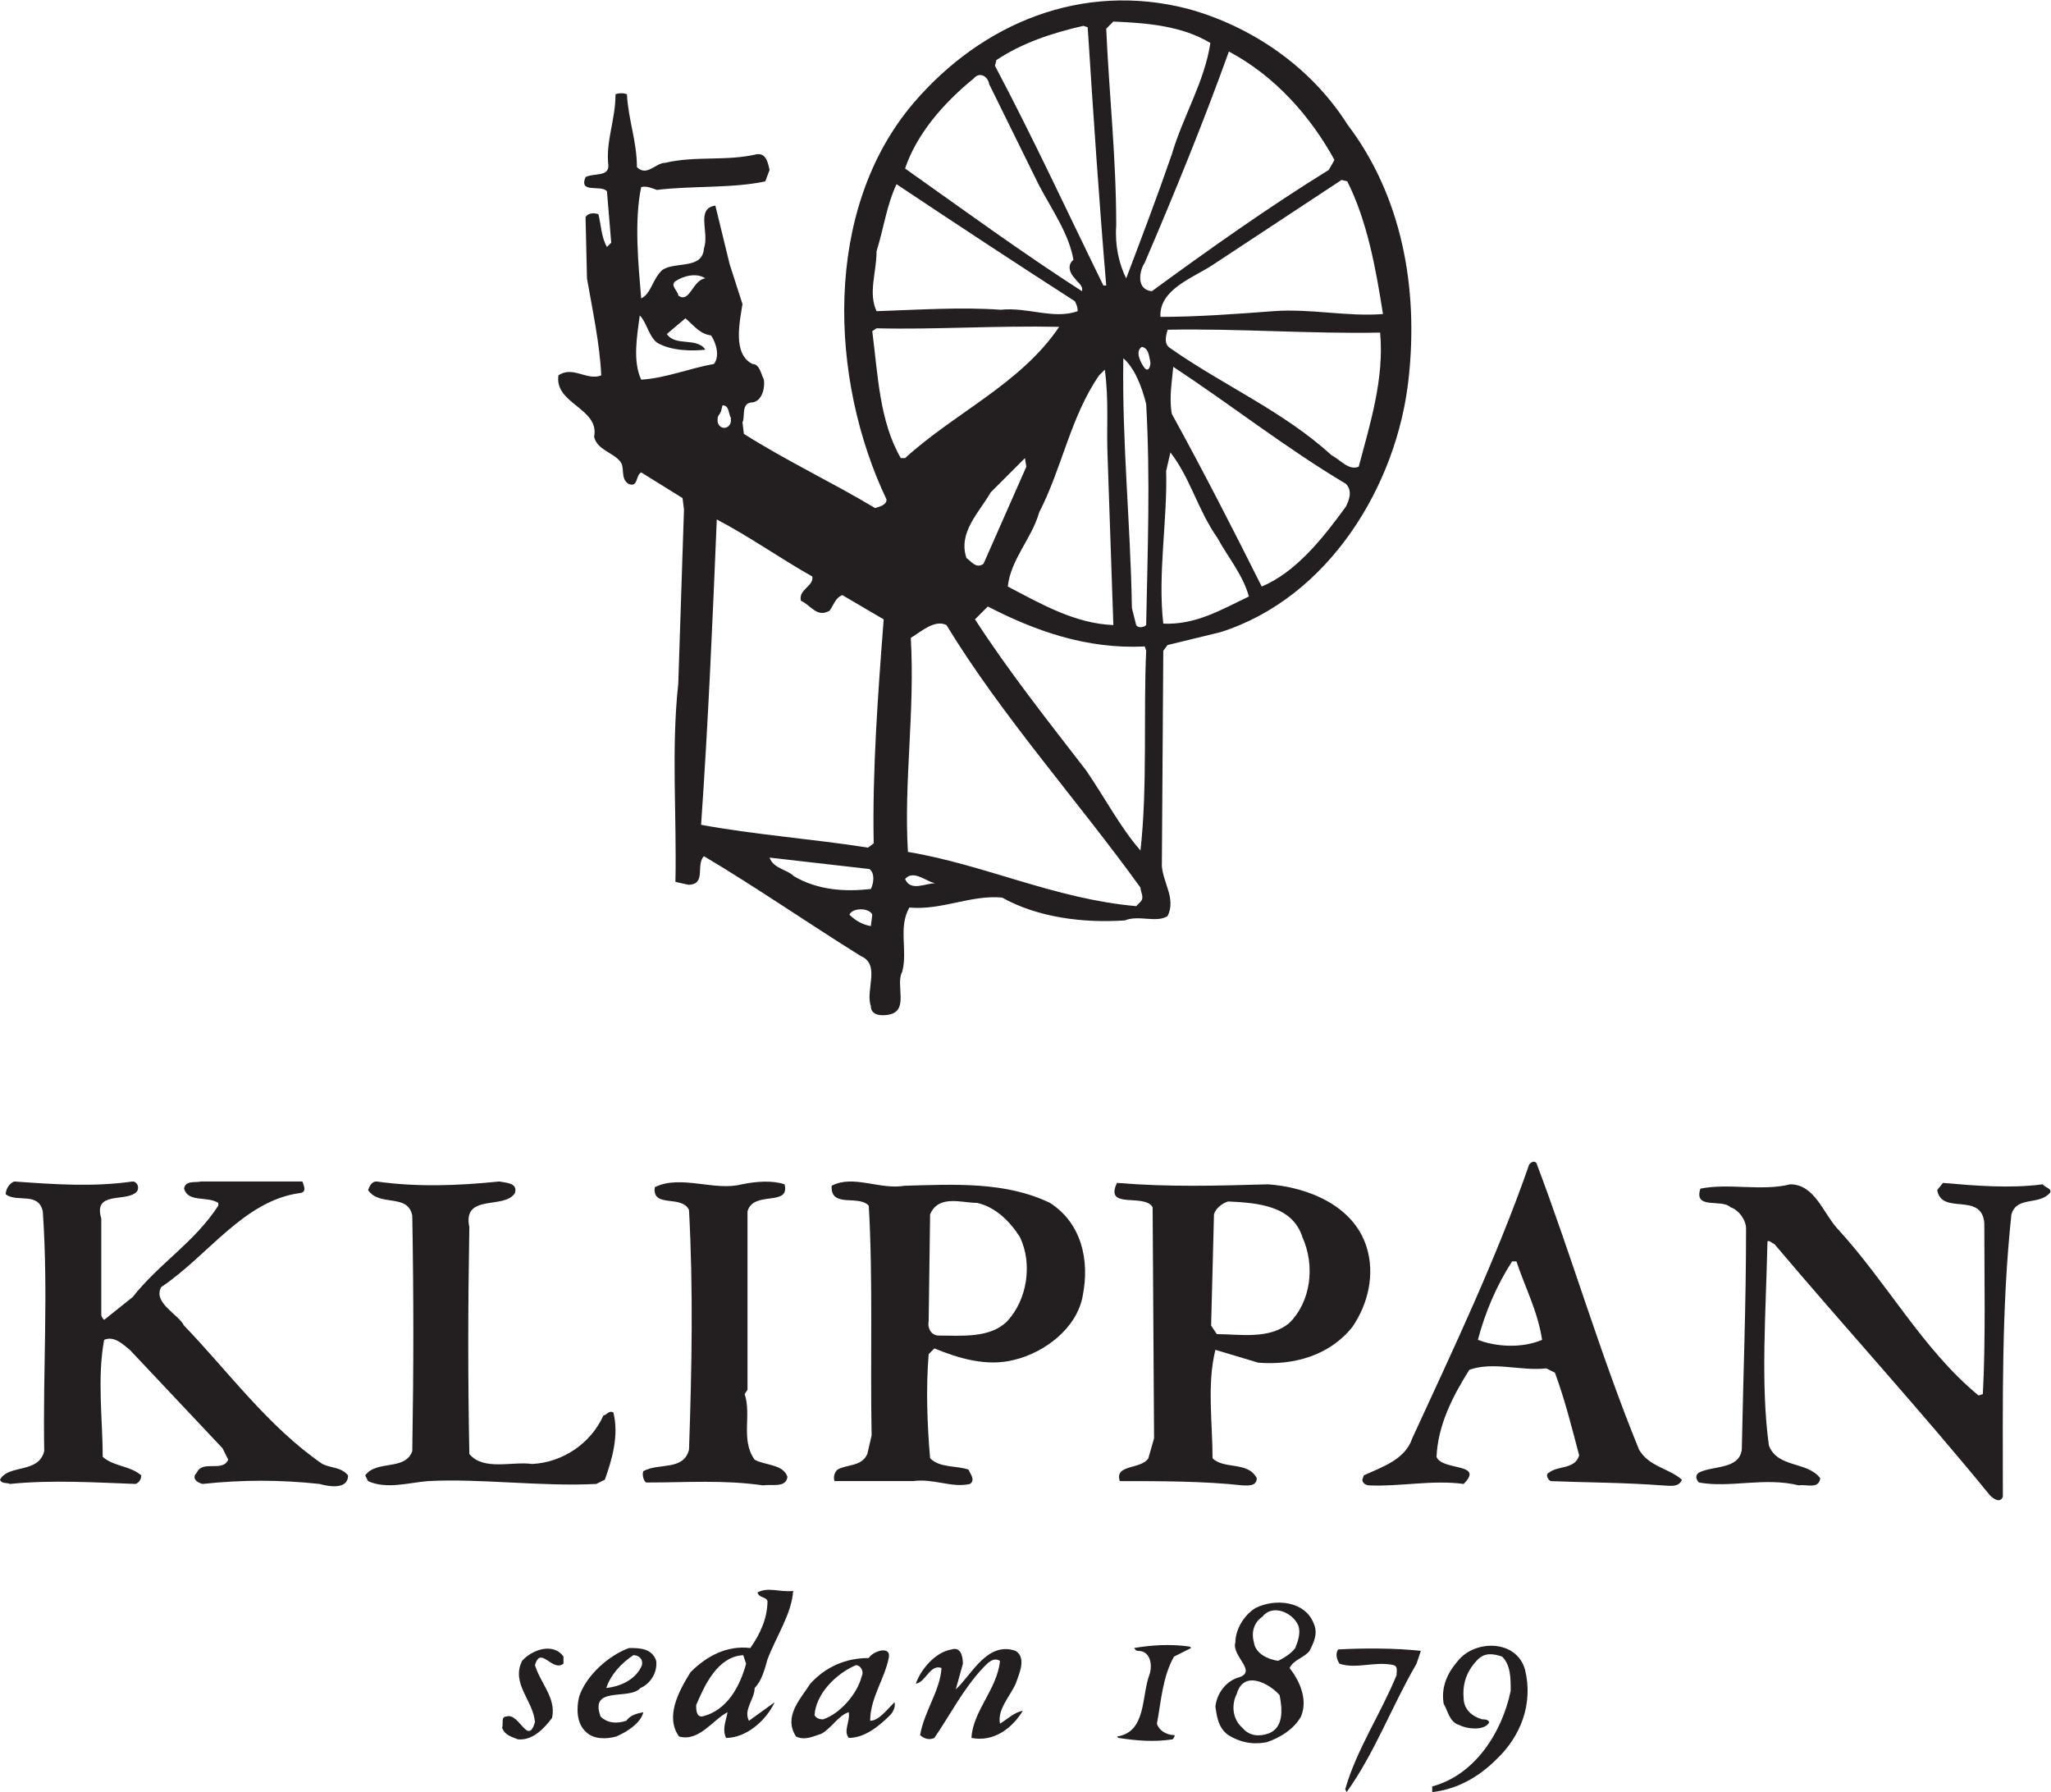
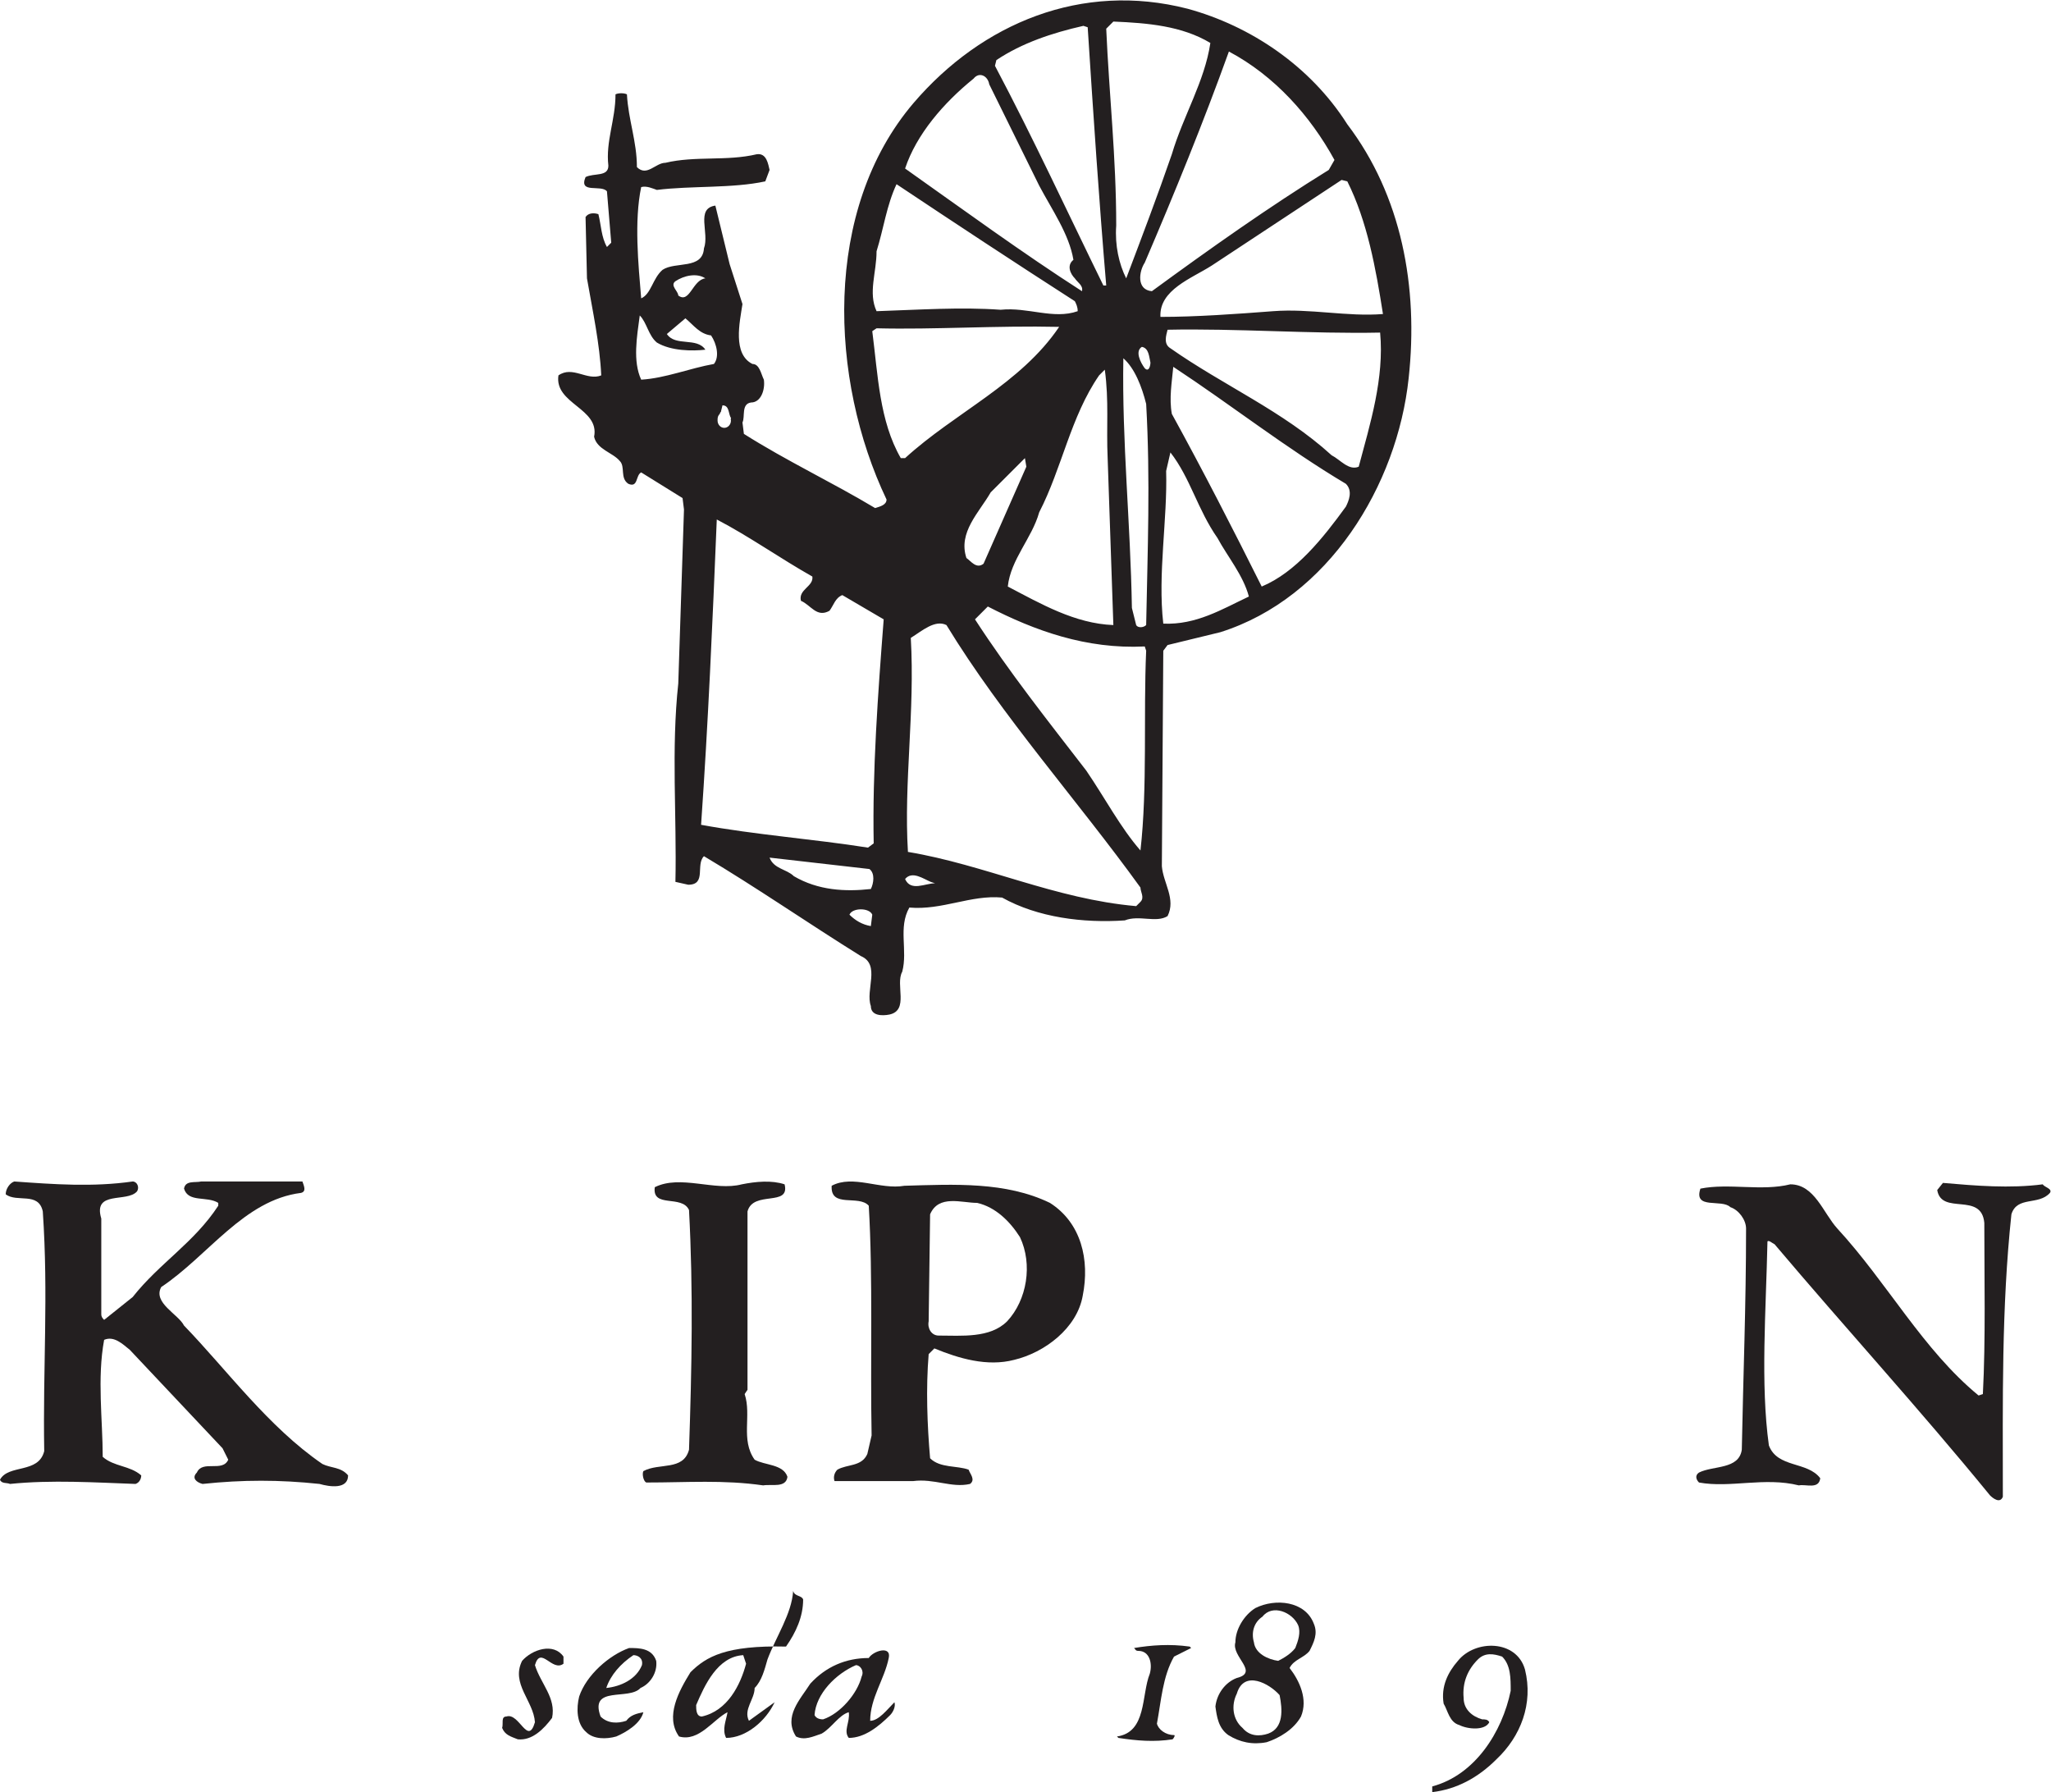
<svg xmlns="http://www.w3.org/2000/svg" xmlns:ns1="http://sodipodi.sourceforge.net/DTD/sodipodi-0.dtd" xmlns:ns2="http://www.inkscape.org/namespaces/inkscape" version="1.1" id="svg2" xml:space="preserve" width="191.653" height="167.44" viewBox="0 0 191.653 167.44" ns1:docname="Klippan logo svart.eps">
  <defs id="defs6" />
  <ns1:namedview pagecolor="#ffffff" bordercolor="#666666" borderopacity="1" objecttolerance="10" gridtolerance="10" guidetolerance="10" ns2:pageopacity="0" ns2:pageshadow="2" ns2:window-width="640" ns2:window-height="480" id="namedview4" />
  <g id="g10" ns2:groupmode="layer" ns2:label="ink_ext_XXXXXX" transform="matrix(1.333,0,0,-1.333,0,167.44)">
    <g id="g12" transform="scale(0.1)">
      <path d="m 93.004,428.004 c 2.996,0 5,-4.004 2.996,-6.992 -6.996,-8.008 -31,0.996 -25,-19.004 v -67.004 c 0,-2 1.004,-2.996 2.004,-3.992 l 20,15.996 C 112.004,371.012 136,385.004 153.004,411.012 v 1.992 c -8.004,5 -21,0 -24,10 0.996,5.996 8,4.004 11.996,5 h 71.004 c 1,-3 2.996,-6.992 -1.004,-8 -40,-5 -65,-43.992 -97.996,-66.004 -6,-10.996 11.996,-18.996 16,-26.992 30,-30.996 59,-70.996 96.996,-97.008 6.004,-2.988 13.004,-2 18.004,-7.988 0,-10 -13.004,-8.012 -20,-6 -28.004,2.988 -54.004,2.988 -82,0 -4,1 -8,3.988 -4,7.988 4,9 17.996,0 21.996,9 l -4,8.012 -65,68.992 c -5,3.996 -11,10 -17.996,7.004 -5,-27.004 -1,-55.996 -1,-82.008 7.996,-7 18.996,-6 27,-12.988 0,-2.012 -1,-5 -4.004,-6 -27.996,1 -59,2.988 -88,0 -2,1 -6,0 -7,2.988 6,11 27.004,4 31,20 -1,59.004 3.004,109.004 -1,168.008 -2.996,14.004 -17.996,5.996 -25.996,11.992 0,4.004 2.996,8.008 5.996,9.004 28.004,-1.992 55,-4.004 83.004,0" style="fill:#231f20;fill-opacity:1;fill-rule:nonzero;stroke:none" id="path14" />
-       <path d="m 350,428.004 c 5,-0.996 13.004,-0.996 11,-8 -6.996,-12 -36.996,0 -31.996,-23.992 -1,-58.008 -1,-106.008 0,-159 10,-12.012 30,-5 44,-7.012 21,1.012 41,14 50,34 1.996,0 4,4.004 6.996,2.012 C 434.004,250 429.004,233 424.004,219 l -6,-2.988 C 380,214 336,220 300,218 c -12.996,-0.988 -29,-5.988 -41.996,0 L 256,222.012 C 264.004,233 284.004,225 289.004,239 c 0.996,59.004 0.996,108.008 0,165 -3.004,16.004 -23.004,6.004 -31,18.008 1,1.992 1.996,5.996 6,5.996 28,-4.004 56.996,-3 85.996,0" style="fill:#231f20;fill-opacity:1;fill-rule:nonzero;stroke:none" id="path16" />
      <path d="m 550,426.012 c 4.004,-16.008 -21.996,-4.004 -25.996,-19.004 v -125 l -2,-3.008 c 5,-15 -3,-31.988 7,-46 6.996,-4 20,-3 23,-11.988 C 551,213 541,216.012 535,215 c -27.996,4 -52.996,2.012 -81.996,2.012 C 451,218 450,223 451,225 c 11.004,6.012 28.004,0 32.004,15 1.996,58.004 2.996,112.008 0,168.004 -5,10.996 -26,0.996 -24,15.996 18,9.004 41.996,-2.988 60.996,2.012 10,1.992 21,2.988 30,0" style="fill:#231f20;fill-opacity:1;fill-rule:nonzero;stroke:none" id="path18" />
      <path d="m 1432,426.012 c -23,-3.008 -47,-1.008 -70,0.996 l -4,-5 c 3.01,-18.008 31,-0.996 33.01,-23.008 0,-37.988 0.99,-81.992 -1.01,-120 l -3,-0.996 c -39,32 -64,79.004 -99,117 -10,11.008 -16,31.008 -33,31.008 -20,-5 -43,0.996 -63,-3.008 -5,-15 15,-6.992 21,-13 6,-2 11,-8.992 11,-15 0,-53.992 -2,-102.996 -2.99,-155.004 -2.01,-13.988 -20,-11 -30,-16 -3.01,-1.988 -2.01,-5 0,-6.988 21.99,-4.012 45.99,4 70,-2.012 5,1.012 13.99,-2.988 15,5 -9.01,12.012 -30,7.012 -36.01,23 -6,43.012 -2,95.004 -1,143.012 1,0.996 3,-1.008 5,-2.012 49,-57.988 102.01,-115.996 151,-176 2,-1.988 7,-5.988 9,-0.988 0,67.992 -1,131.988 6,197.992 4,13 19,6.008 27,15 2,3 -4,3.996 -5,6.008" style="fill:#231f20;fill-opacity:1;fill-rule:nonzero;stroke:none" id="path20" />
      <path d="m 706,330.004 c -11.996,-12 -31.996,-10 -47.996,-10 -5,0 -8.004,5 -7.004,10 l 1.004,75 c 6,13.996 22,8 32.996,8 13.004,-3 23.004,-13 30,-24.004 9.004,-18.996 5,-43.996 -9,-58.996 z m 30.008,83 c -31.008,15 -67.004,13.008 -102.004,12 -17,-2.996 -36,8 -51,0 -1,-16.004 19,-6.004 26,-13.992 3,-50 0.996,-110 1.996,-161.012 l -2.996,-12.988 c -4,-9.012 -14,-7.012 -21,-11 -2.004,-2.012 -3,-5 -2.004,-8.012 h 55 c 15,2 27.004,-5 40,-1.988 4.004,2.988 0,6.988 -0.996,10 -8.004,2.988 -20,1 -27,7.988 -2.004,23.008 -3,49.004 -1.004,73.008 l 4,4.004 c 17.004,-7.012 37.004,-13.008 56,-8.008 21.004,5 44,22 48.004,45 5,25 -1.008,50.996 -22.996,65" style="fill:#231f20;fill-opacity:1;fill-rule:nonzero;stroke:none" id="path22" />
-       <path d="m 904.004,329 c -14.004,-11.992 -35,-7.988 -51.008,-7.988 l -3.992,5.996 2.004,77.996 c 0.996,3.996 5.996,8 10,8.996 20.996,-0.996 45,-2.988 51.988,-25 9.008,-20 6.008,-45 -8.992,-60 z m 53.992,53.008 c -8.992,29.004 -40.992,41.992 -68.992,44.004 -37,-1.008 -69.004,-2.012 -106.008,0.996 -8.992,-19.004 19.008,-7.004 25,-17.004 L 809.004,248 805,234 c -5,-7.988 -23.992,-4 -20,-16 27.996,0 59.004,0 86.008,-3 2.996,0 10,-1 10,5 -6.008,12.012 -23.012,6.012 -31.008,14 0,25 -3.992,52.012 2.004,76.004 l 30,-8.992 c 25,-2.012 50,5 65.992,25 11.008,15.996 16.008,36.992 10,55.996" style="fill:#231f20;fill-opacity:1;fill-rule:nonzero;stroke:none" id="path24" />
-       <path d="m 1036.01,317.008 c 5,19.004 12.99,37.996 23.99,55 h 3 c 6,-18.008 15,-35 18.01,-55 -14.01,-5.996 -32.01,-5 -45,0 z M 1149,240 c -27,66.012 -47,135.004 -72,201.012 -2,1.992 -4,0 -5,-1.008 C 1049,374 1019,311.012 990,248 985,233 969.004,228 956.008,222.012 L 955,219 c 0,-1.988 2.004,-4 5,-4 21.008,-1 44,4 66.01,1.012 15,15 -15,8.988 -19.01,18.988 1,22.008 11,42.008 23,61.012 17,5.996 36.01,-1.008 54,0.996 l 6,-3.008 c 7,-18.996 12,-39 17,-57.988 -3,-10 -15,-7.012 -20.99,-12.012 -3.01,-1 -1.01,-5 0.99,-6 24.01,-0.988 52,-0.988 78,-3 4,0 12,-2 14,4 -9,8.012 -22.99,9 -30,21" style="fill:#231f20;fill-opacity:1;fill-rule:nonzero;stroke:none" id="path26" />
      <path d="M 835,101.012 822.996,95 C 815,81.012 814.004,64 811.008,48 c 0.996,-4 5.996,-8 11.988,-8 1.008,0 0,-2 -0.992,-2.988 -13,-2.012 -25,-1 -38,0.988 l -1.008,1 c 21.008,3.012 17.004,29 23.012,44 1.988,7 0,16 -8.012,16 -1.988,0 -1.988,1 -2.996,2.012 12.004,1.988 25,2.988 39.004,1 l 0.996,-1" style="fill:#231f20;fill-opacity:1;fill-rule:nonzero;stroke:none" id="path28" />
      <path d="M 1069,86.012 C 1075,62.012 1066.01,39 1049,23 1036.01,10 1021.01,2.012 1004,0 v 4 c 30,8.012 49,38.012 55,67.012 C 1059,80 1059,89 1053,95 c -6,2.012 -11.99,3 -16.99,-2 -7.01,-6.988 -11.01,-15.988 -10,-26.988 0,-8.012 5.99,-13.012 12.99,-15 2.01,0 4,0 5,-2.012 -2.99,-6 -15,-5 -21,-1.988 -6.99,1.988 -8,10 -11,15 -2,11.988 3,21.988 10,30 12,15 41,15 47,-6" style="fill:#231f20;fill-opacity:1;fill-rule:nonzero;stroke:none" id="path30" />
      <path d="m 395,95 v -5 c -7.996,-6 -15.996,13 -20,-1 4.004,-12.988 15,-22.988 12.004,-36.988 -6.004,-8.012 -14,-16 -24,-15 -5,1.988 -9,2.988 -11,7.988 1,3 -1.004,8 2.996,8 9.004,3.012 15,-20.988 20,-4 -0.996,15 -16.996,27.012 -9,43.012 C 373.004,100 388.004,105 395,95" style="fill:#231f20;fill-opacity:1;fill-rule:nonzero;stroke:none" id="path32" />
-       <path d="M 992.996,90 C 976.008,61.012 964.004,28 944.004,0 l -1.008,2.012 C 951.008,30 967.996,55 979.004,82.012 979.004,85 980,88 977.004,89 c -13,3.012 -25.996,-2.988 -38,1 -2,3 -2.996,7.012 -1.008,10 17.004,1.012 41.008,1.012 58.012,-1 l -3.012,-9" style="fill:#231f20;fill-opacity:1;fill-rule:nonzero;stroke:none" id="path34" />
-       <path d="m 675,90 -5,-17.988 c 11,10 22.004,34 42.004,26.988 7.996,-5 2,-16.988 0,-22.988 -4,-9 -13,-18.012 -11.004,-28.012 5,3.012 10,8.012 16.004,9.012 C 709.004,44 696,35 681,38 682.004,57.012 699.004,72.012 701,92.012 696,95 692.004,90 689.004,87.012 675,72.012 666,54 655,38 c -4,-1.988 -7.996,0 -10,2 3.004,17.012 14.004,31.012 15,47.012 -7.996,2.988 -10.996,-10 -17.996,-11 C 645,85 655,98 667.004,100 c 6,2.012 7.996,-3.988 7.996,-10" style="fill:#231f20;fill-opacity:1;fill-rule:nonzero;stroke:none" id="path36" />
      <path d="M 444.004,96.012 C 447.004,96.012 451,94 450,89 446,79 435,74 425,73 c 3.004,9.012 10,17 19.004,23.012 z M 449.004,73 C 456,76.012 461,84 460,92.012 457.004,101.012 448.004,101.012 441,101.012 427.004,96.012 411,82.012 406,67.012 404.004,59 404.004,48 411,42.012 c 5,-5 14,-5 21.004,-3.012 7,3.012 17,9 18.996,17.012 C 446,55 442.004,54 439.004,50 433.004,48 426,48 421,53 c -7.996,22 20,11 28.004,20" style="fill:#231f20;fill-opacity:1;fill-rule:nonzero;stroke:none" id="path38" />
-       <path d="m 492.004,53 c -4,0 -4,5 -4,8.012 6,13.988 15,33.988 32.996,35 L 523.004,90 c -4,-15 -13.004,-32.988 -31,-37 z m 37,20 c 5,5 6.996,13.012 9,20 6,16 16.996,32 17.996,48.012 C 546,140 539.004,144 531,140 c 1.004,-3.988 6.004,-2.988 7.004,-6 0,-11.988 -5,-22.988 -12.004,-32.988 C 509.004,103 495,95 484.004,84 476,71.012 466,53 476,39 490,35 500,51.012 510,56.012 509.004,50 506,44 509.004,38 c 14,0 28,12 34,25 L 525,50 c -4,8 4.004,15 4.004,23" style="fill:#231f20;fill-opacity:1;fill-rule:nonzero;stroke:none" id="path40" />
+       <path d="m 492.004,53 c -4,0 -4,5 -4,8.012 6,13.988 15,33.988 32.996,35 L 523.004,90 c -4,-15 -13.004,-32.988 -31,-37 z m 37,20 c 5,5 6.996,13.012 9,20 6,16 16.996,32 17.996,48.012 c 1.004,-3.988 6.004,-2.988 7.004,-6 0,-11.988 -5,-22.988 -12.004,-32.988 C 509.004,103 495,95 484.004,84 476,71.012 466,53 476,39 490,35 500,51.012 510,56.012 509.004,50 506,44 509.004,38 c 14,0 28,12 34,25 L 525,50 c -4,8 4.004,15 4.004,23" style="fill:#231f20;fill-opacity:1;fill-rule:nonzero;stroke:none" id="path40" />
      <path d="M 604.004,81.012 C 601,69 589.004,55 577.004,51.012 c -3,0 -5,1 -6.004,2.988 1.004,15 15,29 29,35 3.004,0 6,-4 4.004,-7.988 z M 627.004,63 C 622.004,58 616,50 610,50 c 0,16.012 10,29 13.004,44 1.996,9 -11,5 -14,0 -16,0 -30,-6 -41,-17.988 C 561,65 549.004,53 558.004,39 564.004,36.012 570,39 576,41.012 583.004,45 588.004,54 595,56.012 596,49 591,43 595,38 c 11,0 21,8.012 29.004,16 1.996,2.012 4,6 3,9" style="fill:#231f20;fill-opacity:1;fill-rule:nonzero;stroke:none" id="path42" />
      <path d="M 896.008,92.012 C 889.004,93 880,97.012 879.004,105 c -2,7.012 0,14 5.996,18 7.004,9.012 21.008,3.012 25,-5.988 2.004,-5 0,-11 -2.004,-16 C 905,97.012 900,94 896.008,92.012 Z m -7.004,-51 C 882.996,39 876.008,39 871.008,45 c -7.004,6.012 -8.012,16.012 -4.004,24 5,17.012 22.996,7.012 30,-1 2,-10 2.996,-23 -8,-26.988 z M 917.996,99 c 3.012,6 6.008,12.012 3.012,19 -6.008,16 -27.004,18.012 -41.008,11 -7.996,-5 -13.992,-15 -13.992,-24 -3.012,-10 16.988,-21 0.996,-25 -8,-2.988 -14.008,-11 -15,-20 0.992,-7 2,-15 9.004,-20 7.996,-5 16.988,-7 26.988,-5 9.008,3 19.008,9 24.008,18 5,12 -0.996,25 -8,34.012 3,5.988 10,6.988 13.992,11.988" style="fill:#231f20;fill-opacity:1;fill-rule:nonzero;stroke:none" id="path44" />
      <path d="m 892.473,1038 c -26.008,-1.99 -54.004,-4 -79.004,-4 -0.996,19 22,27.01 35.996,36 l 91.004,60 3.996,-1 c 14.004,-27.99 20,-61 25,-92.99 -25,-2.01 -50.996,3.99 -76.992,1.99 z m 60,-108.996 c -7.004,-2.996 -13.008,5 -19.004,8.004 -34.004,30.996 -75.996,49 -113,75.002 -5,2.99 -2.996,9 -2,12.99 47.996,1.01 100.996,-2.99 149.004,-2 2.996,-31.992 -7.004,-63.996 -15,-93.996 z m -9.004,-27.996 c -15.996,-22.004 -35,-46.004 -59.004,-56.004 -20,40 -40.996,81.004 -63,121.004 -2,11 0,21.996 1.008,32.996 40.996,-26.996 78.992,-56.996 120.996,-81.996 5,-5 2,-12.004 0,-16 z m -128,-82.004 c -4.004,35 3,73.004 2.004,107.004 l 2.996,12.996 c 13.996,-17.996 18.996,-40 33,-60 7,-12.996 17.996,-26 22,-41 -19.004,-9 -37,-20 -60,-19 z m -7.996,233.006 c -11.008,0.99 -9.004,14 -5,20 20.996,49 40.996,97.99 58.992,147.99 32.004,-17 57.004,-45 74.004,-76 l -4.004,-6.99 c -42,-26 -82.996,-55 -123.992,-85 z m -5,-54.006 c -3.008,4.006 -7.004,11.996 -2.004,14.996 5,-0.99 5,-6.99 5.996,-10.99 0,-2.01 -0.996,-7.006 -3.992,-4.006 z m 0.996,-180 c -2.004,-1.996 -5.996,-1.996 -7.004,0 l -2.996,12 c -0.996,60 -7.004,116.004 -5.996,174.996 7.996,-6.996 12.996,-19.996 15.996,-31.996 2.996,-53 0.996,-103 0,-155 z m -4.004,-158 c -13.996,16.004 -25,37.004 -38,56.004 -27,35 -54,68.996 -77.996,106 l 8.996,9 c 33.004,-17.004 69,-30 110.008,-28.004 l 0.996,-3 c -2.004,-45 0.996,-96 -4.004,-140 z m 0,-35.996 -3,-3.008 c -57,5 -105.996,29.004 -160,38.004 -2.996,49 5,98.004 2.004,150 7.996,5 17,13.004 25,9 38.996,-64 92,-123 135.996,-183.996 0,-3.008 3.008,-7 0,-10 z m -164.996,15.996 c 5,5.996 12.996,0 17.996,-2 l 3.004,-0.996 c -7,0 -17,-6.008 -21,2.996 z m -3.004,295 c -15,26.004 -15.996,58 -20,88.996 l 3.004,2.01 c 41,-1.01 84,1.99 128.004,1 -27.004,-40.002 -73.004,-60.002 -108.004,-92.006 z M 614.469,1080 c 5,16.01 6.996,32.01 14,47.01 42,-28.01 82.996,-55 125,-82.01 0.996,-2 2,-3.99 2,-7 -17,-5.99 -35,3.01 -54.004,1 -27.996,2.01 -56.996,0 -86.996,-1 -6,13.01 0,27 0,42 z m 67.996,121 c 4,5 10,2 11.004,-3.99 l 35,-71 c 9.004,-17.01 20.996,-34 24.004,-52.01 -5,-4 -2.004,-10 0.996,-12.99 2,-3.01 5.996,-5 5,-9 -42.004,26.99 -83,56.99 -124,85.99 7.996,24.01 26.996,46 47.996,63 z m 16.004,13 c 17.996,12 39.004,19 60.996,24 l 3.008,-0.99 c 3.992,-62.01 7.996,-122.01 12.996,-181 h -2 c -25,51 -49.004,102.99 -76.004,153.99 z m -9,-352.992 c -5,-4 -9,1.996 -12.004,3.996 -6,18 9,32.004 17.004,46.004 l 24,23.996 1,-6 z m 39,36 c 15.996,30.996 22,66.996 42,95.996 l 3.996,4.004 c 3.008,-22.004 1.004,-40 2,-62.004 l 4.004,-117 c -27,1 -51.004,15 -74.004,27 2.004,19 17.004,34 22.004,52.004 z m 52,343.992 c 23.996,-1 48,-3 68,-15 -4.004,-27 -19.004,-51 -27.004,-78 -10,-29 -20.996,-58 -32,-86.99 -5,10 -8,22.99 -6.992,36.99 0,48.01 -5,92 -7.004,138 z m -168.004,-575.996 -3.996,-2.996 c -38,5.996 -79,9 -117.004,15.996 5,72 8.004,141 11,214.004 23.004,-12.004 44,-27.004 67.004,-40 1,-7.004 -10,-9.004 -8.004,-17.004 7.004,-2.996 11,-12 20,-7 3.004,4.004 4.004,9.004 9.004,11 l 29,-16.996 c -4,-52.004 -8.004,-106 -7.004,-157.004 z m -1.996,-32 c -18.004,-2.004 -37,-0.996 -54.004,9.004 -5,5 -14,5 -16.996,12.996 l 70,-7.996 c 4,-3 2.996,-10 1,-14.004 z m 0,-25.996 c -6,0.996 -11,3.992 -15,7.996 1.996,5 14,5 15.996,0 z m -161,382.996 c -6,12.996 -3.004,29.996 -1,44.996 5,-5 6,-13.99 12,-18.99 10,-6.01 25,-6.01 34,-5 -6,8.99 -21,1.99 -27.004,11 l 13.004,10.99 c 5.996,-5 10,-10.99 18,-11.99 3.996,-6.01 6,-15 2,-20 -17,-3.006 -34.004,-10.002 -51,-11.006 z m 24,68.996 c 6,4 15,6 21,2.01 -9,-1.01 -11,-18.01 -19,-12.01 0,3.01 -6,7.01 -2,10 z m 31.25,-92.746 c -0.211,0.621 0.941,1.176 0.75,1.75 l 0.996,4.004 c 5,0 4.004,-6 6,-9.004 l -0.238,-0.715 c 0.046,-0.301 0.168,-0.578 0.168,-0.898 0,-2.852 -2.102,-5.161 -4.696,-5.161 -2.594,0 -4.691,2.309 -4.691,5.161 0,2.218 0.144,3.144 1.711,4.863 z M 944.465,1169 c -25.996,41 -68,69 -111.992,81 -74.004,19 -144.004,-10 -192.004,-66 -64.004,-75 -59.004,-193.996 -19.004,-277.992 0,-4 -5,-5 -7.996,-6.004 -30,18 -62.004,33 -92.004,52.004 l -0.996,7.996 c 1.996,4 -1,13 5.996,14 7.004,0 10,9 9.004,16 -2,4 -3.004,11.006 -8.004,11.006 -13.996,6.99 -8.996,28.99 -6.996,41.99 l -9.004,28.01 -10,41 c -14,-2.01 -4,-19.01 -7.996,-30 -1.004,-15 -20,-9.01 -29,-15 -7.004,-6 -8.004,-17.01 -15,-20 -2.004,24 -5,54 0,77.99 4,1.01 7.996,-1 11,-2 24,3.01 53,1 75.996,6 l 3.004,8.01 c -1,4 -2.004,11.99 -9,10.99 -21,-5 -43.004,-0.99 -64.004,-5.99 -6.996,0 -12.996,-10 -20,-3.01 0,18.01 -5.996,33.01 -6.996,51 -2.004,1 -6,1 -8.004,0 0,-17.99 -6.996,-32.99 -5,-50 0,-7.99 -10,-5 -15.996,-7.99 -5,-12.01 10.996,-5 15,-10 l 3,-36 -3,-3.01 c -4.004,7 -4.004,15 -6,23.01 -3.004,1 -7.004,1 -9,-2.01 l 0.996,-42.99 c 4.004,-23.01 9.004,-46.01 10,-68.006 -10,-4 -20,6.996 -30,0 -2.996,-20 29.004,-23 25,-43 2.004,-8.996 13.004,-11 18.004,-17 4,-4 0,-11.996 6,-15.996 6.996,-3.004 5,5.996 9,7.996 l 29,-17.996 1,-8.004 -4,-121.996 c -5,-46 -1,-93.004 -2,-139.004 L 482.465,636 c 13.004,0 5,14.004 11.004,20.008 37,-22 72.996,-47 110,-70.008 13.996,-5.996 2.996,-23.992 7,-35 0,-6.992 8,-6.992 13,-5.996 13.996,3 3.996,20.996 8.996,30 4,15 -2.996,30.996 5,45 23.004,-2 43.004,9.004 65,7.004 25.008,-14.004 57,-18 86.004,-16.008 10,4.004 22,-1.992 30,3.008 5.996,11.992 -3,23 -4.004,34.996 l 1.004,151 3,4 37,9 c 75.996,24.004 123.996,103.004 132.004,178.004 6.992,63.992 -5,127.992 -43.008,177.992" style="fill:#231f20;fill-opacity:1;fill-rule:nonzero;stroke:none" id="path46" />
    </g>
  </g>
</svg>